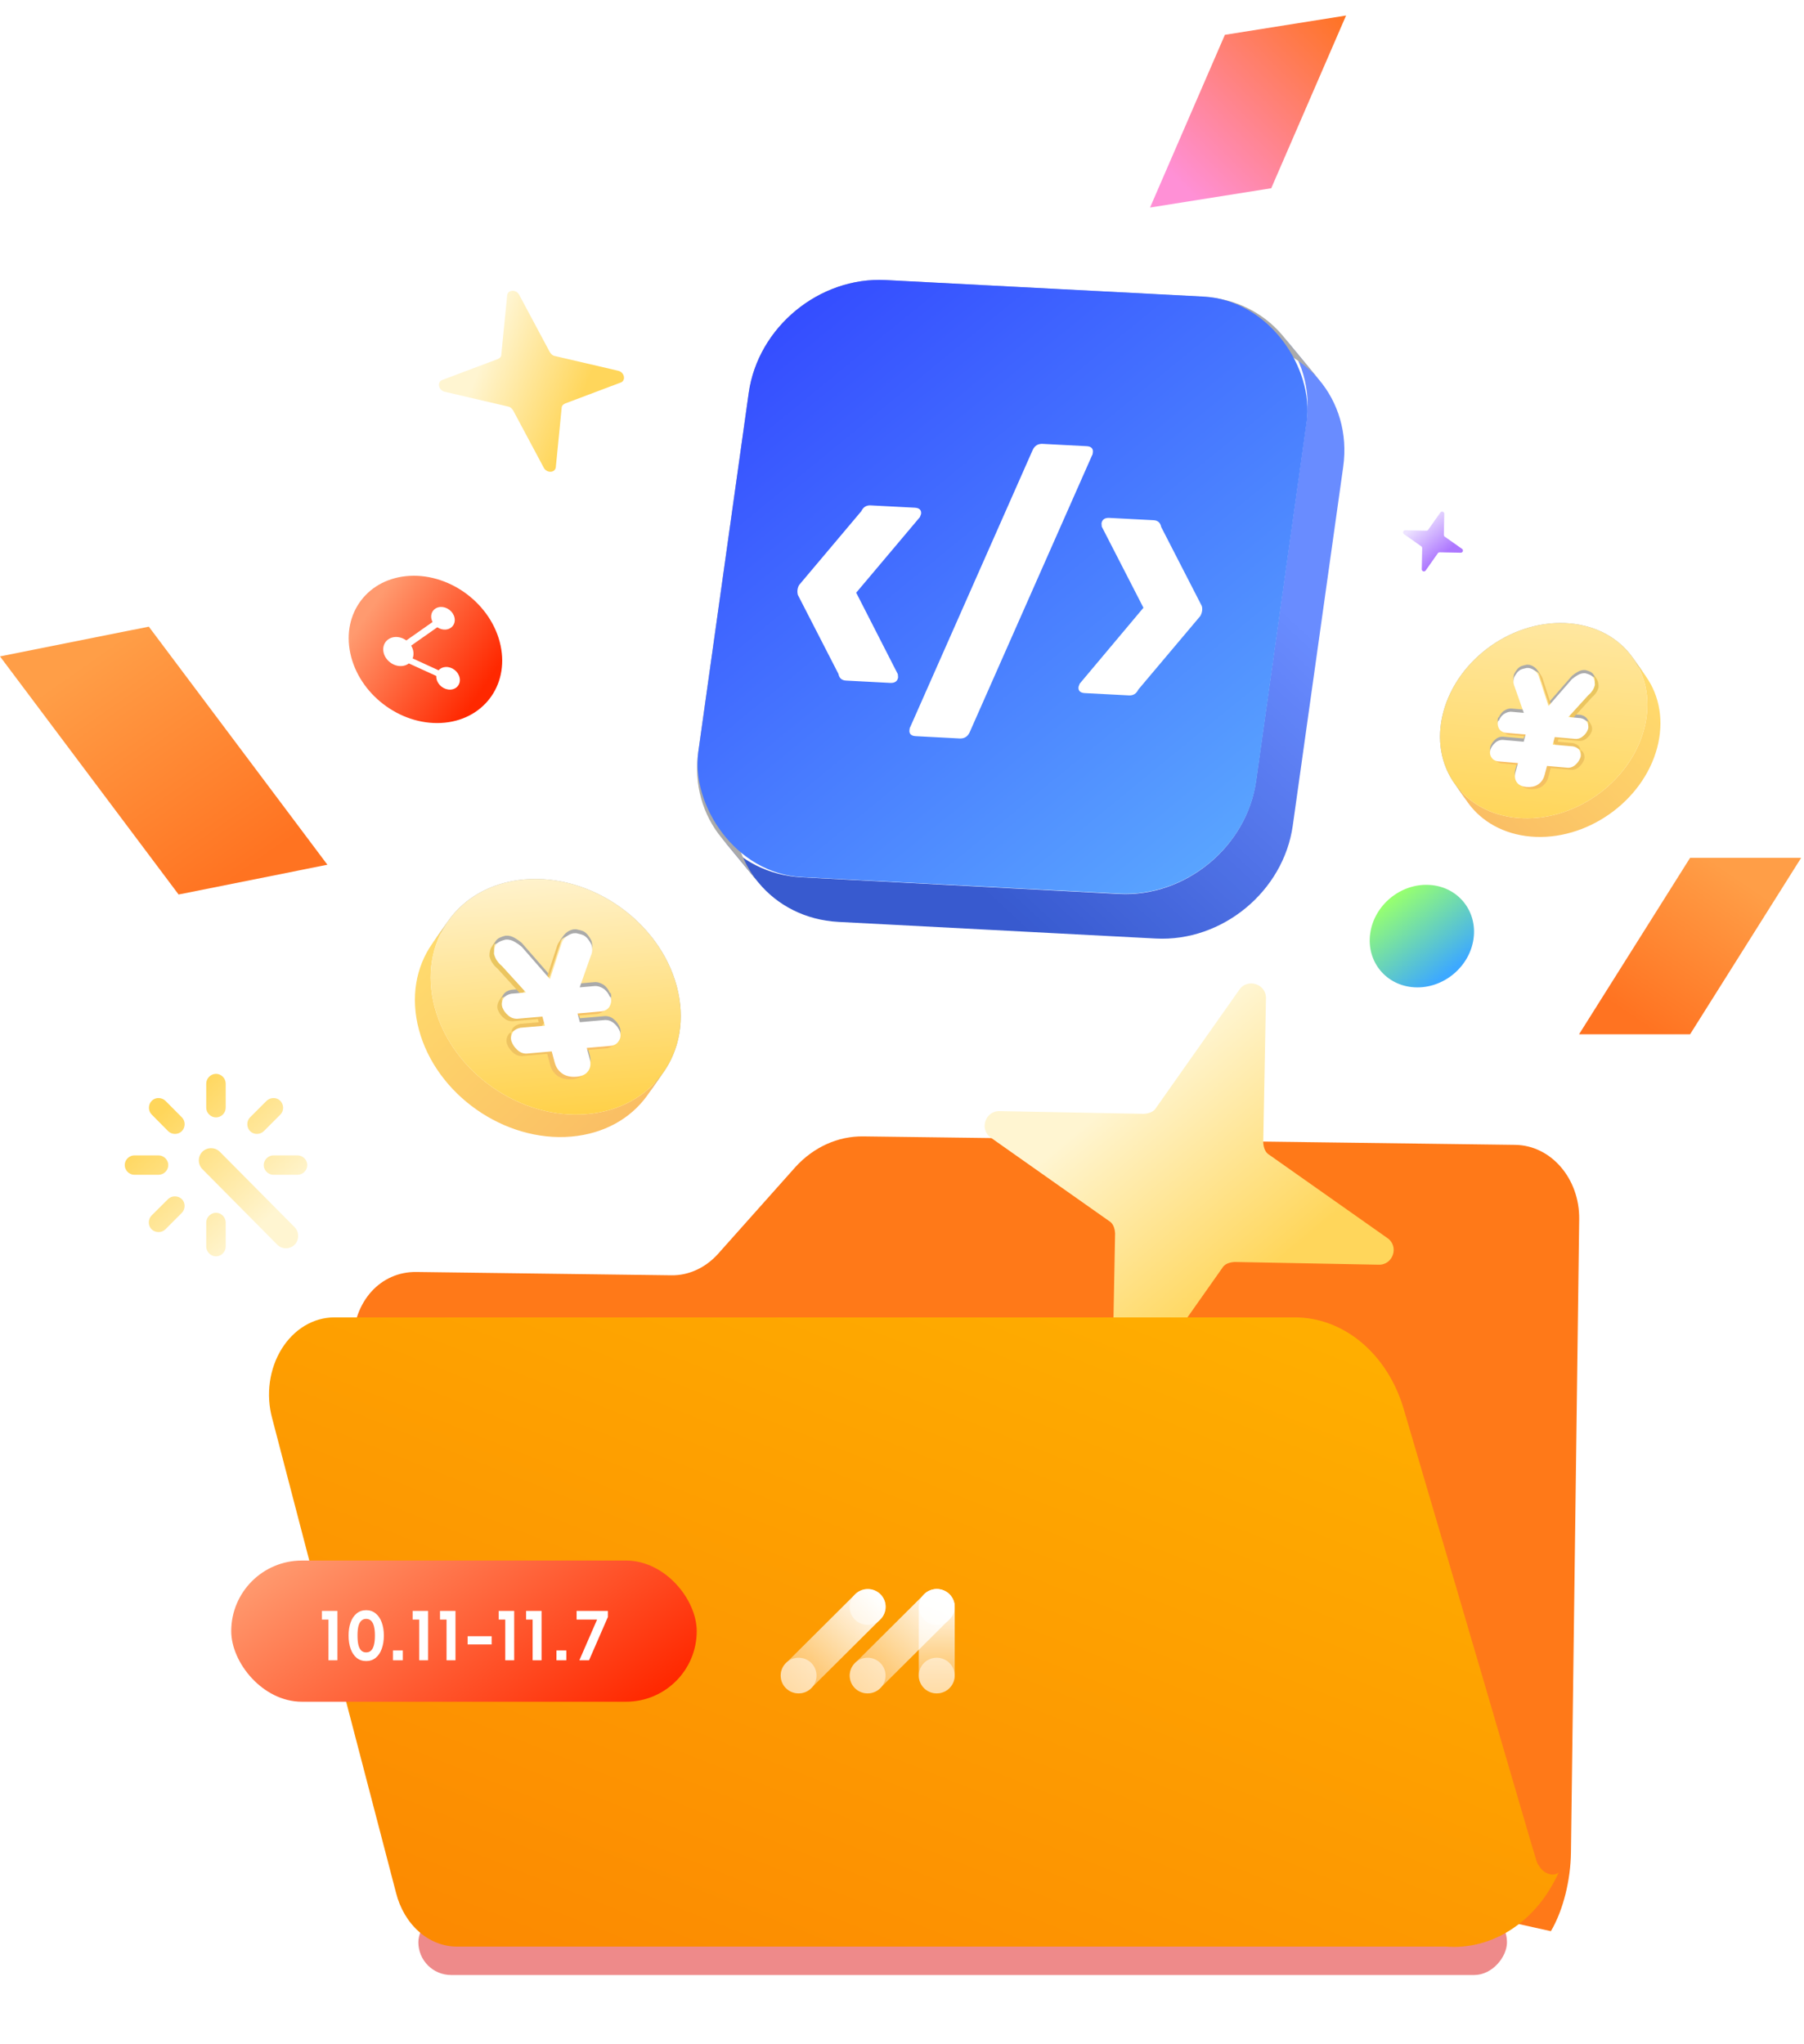
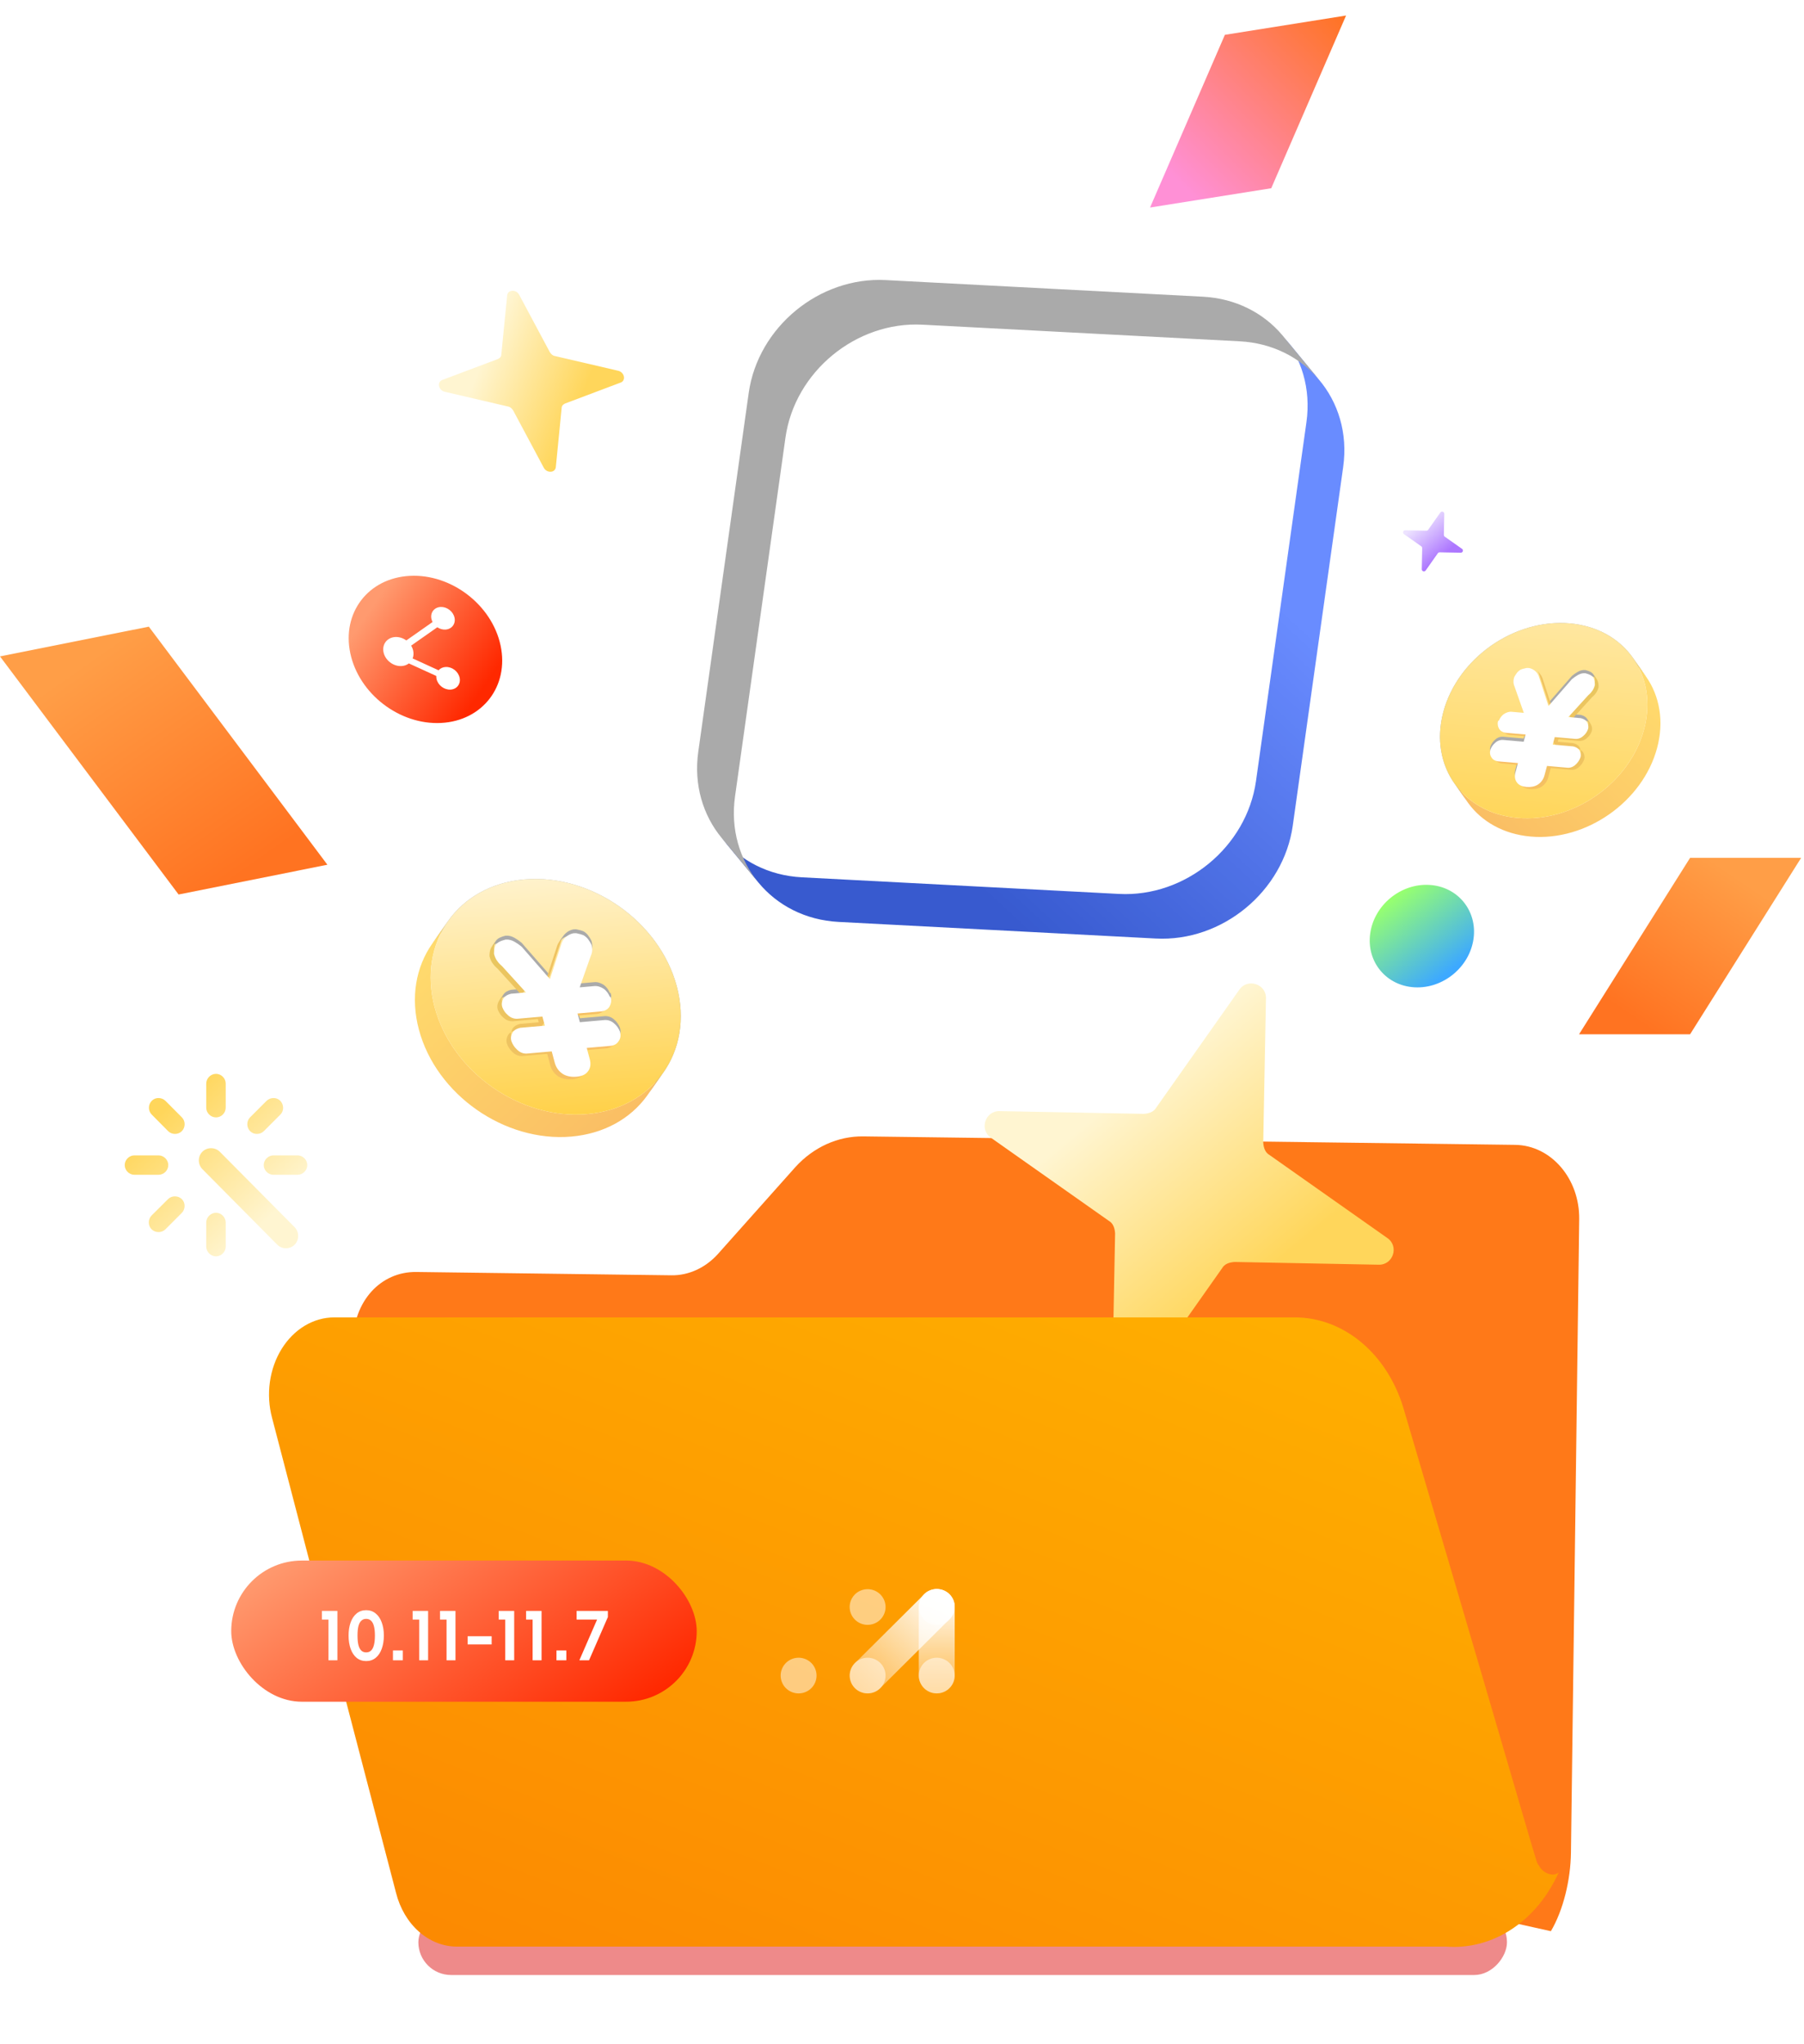
<svg xmlns="http://www.w3.org/2000/svg" width="420" height="476" viewBox="0 0 420 476" fill="none">
  <g opacity="0.9" filter="url(#filter0_b_3353_16984)">
    <path fill-rule="evenodd" clip-rule="evenodd" d="M298.453 77.941C302.99 83.262 305.257 90.497 304.158 98.316L292.418 181.857C290.263 197.189 275.982 208.961 260.521 208.151L186.662 204.28C178.932 203.875 172.369 200.401 168.009 195.112L176.57 205.496C180.93 210.786 187.492 214.26 195.223 214.665L269.081 218.535C284.543 219.346 298.823 207.574 300.978 192.242L312.719 108.701C313.818 100.882 311.551 93.647 307.014 88.326L298.453 77.941Z" fill="url(#paint0_linear_3353_16984)" />
  </g>
  <path fill-rule="evenodd" clip-rule="evenodd" d="M168.009 195.111C163.649 189.822 161.491 182.718 162.568 175.052L174.309 91.511C176.464 76.179 190.744 64.407 206.206 65.217L280.064 69.088C287.64 69.485 294.094 72.829 298.453 77.941L307.014 88.326C302.655 83.214 296.201 79.87 288.625 79.473L214.766 75.602C199.305 74.792 185.024 86.564 182.869 101.896L171.129 185.436C170.051 193.102 172.209 200.207 176.569 205.496L168.009 195.111Z" fill="#AAAAAA" />
-   <rect width="130.027" height="140.429" rx="28.034" transform="matrix(0.999 0.052 -0.139 0.99 178.21 63.75)" fill="url(#paint1_linear_3353_16984)" />
-   <path d="M202.69 117.678L212.995 118.218C214.058 118.274 214.562 118.791 214.437 119.683L214.171 120.404L199.338 138.009L209.03 156.982L209.091 157.72C208.966 158.613 208.325 159.069 207.262 159.013L196.956 158.473C195.975 158.422 195.389 157.901 195.198 156.911L185.754 138.523C185.647 138.109 185.622 137.699 185.679 137.294C185.736 136.888 185.875 136.487 186.084 136.171L200.522 119.035C200.985 118.079 201.708 117.627 202.69 117.678ZM242.767 103.357L252.99 103.892C254.054 103.948 254.558 104.465 254.432 105.357C254.375 105.762 254.353 105.925 254.259 106.002L225.748 170.522C225.272 171.559 224.468 172.007 223.404 171.951L213.181 171.415C212.118 171.36 211.614 170.843 211.739 169.951C211.796 169.545 211.819 169.383 211.912 169.306L240.424 104.786C240.899 103.749 241.704 103.301 242.767 103.357ZM258.276 120.591L268.582 121.131C269.563 121.183 270.149 121.704 270.339 122.694L279.784 141.082C279.902 141.415 279.927 141.824 279.87 142.23C279.813 142.636 279.674 143.037 279.454 143.434L265.016 160.57C264.552 161.526 263.83 161.978 262.848 161.927L252.543 161.386C251.48 161.331 250.976 160.814 251.101 159.922L251.367 159.201L266.211 141.514L256.508 122.623L256.447 121.884C256.572 120.992 257.213 120.536 258.276 120.591Z" fill="white" />
  <circle cx="17.51" cy="17.51" r="17.51" transform="matrix(0.999 -0.052 0.208 0.978 77.916 135)" fill="url(#paint2_linear_3353_16984)" />
  <path fill-rule="evenodd" clip-rule="evenodd" d="M101.809 146.057L95.718 150.336C95.947 150.709 96.111 151.112 96.199 151.527C96.332 152.152 96.285 152.769 96.07 153.311L102.106 156.076C102.506 155.617 103.094 155.342 103.759 155.308C104.472 155.27 105.215 155.512 105.824 155.979C106.433 156.447 106.859 157.101 107.007 157.8C107.155 158.498 107.015 159.183 106.615 159.703C106.216 160.223 105.591 160.536 104.879 160.574C104.166 160.611 103.423 160.369 102.814 159.902C102.205 159.435 101.779 158.78 101.631 158.081C101.582 157.851 101.564 157.623 101.577 157.401L95.191 154.476C94.717 154.84 94.12 155.056 93.466 155.09C92.55 155.138 91.596 154.828 90.814 154.227C90.031 153.627 89.485 152.786 89.294 151.889C89.103 150.992 89.284 150.113 89.797 149.445C90.31 148.777 91.112 148.374 92.028 148.326C92.911 148.28 93.83 148.567 94.596 149.126L100.706 144.835C100.585 144.602 100.496 144.357 100.443 144.106C100.295 143.408 100.435 142.723 100.835 142.203C101.234 141.683 101.859 141.37 102.571 141.332C103.284 141.295 104.027 141.536 104.636 142.004C105.245 142.471 105.671 143.126 105.819 143.824C105.968 144.523 105.827 145.207 105.428 145.727C105.028 146.248 104.404 146.561 103.691 146.598C103.048 146.632 102.38 146.439 101.809 146.057Z" fill="white" />
  <path fill-rule="evenodd" clip-rule="evenodd" d="M329.358 229.896C336 230.244 342.134 225.187 343.06 218.601C343.985 212.016 339.352 206.395 332.71 206.047C326.069 205.699 319.935 210.755 319.009 217.341C318.084 223.927 322.717 229.548 329.358 229.896Z" fill="url(#paint3_linear_3353_16984)" />
  <path fill-rule="evenodd" clip-rule="evenodd" d="M0 152.846L41.577 208.282L76.224 201.352L34.647 145.917L0 152.846Z" fill="url(#paint4_linear_3353_16984)" />
  <path fill-rule="evenodd" clip-rule="evenodd" d="M419.333 199.75L393.479 240.833H367.625L393.479 199.75H419.333Z" fill="url(#paint5_linear_3353_16984)" />
  <path fill-rule="evenodd" clip-rule="evenodd" d="M313.387 3.615L295.966 43.83L267.75 48.323L285.172 8.108L313.387 3.615Z" fill="url(#paint6_linear_3353_16984)" />
  <g opacity="0.596" filter="url(#filter1_f_3353_16984)">
    <rect width="253.446" height="15.245" rx="7.622" transform="matrix(1 0 0 -1 97.401 459.88)" fill="#E23B3B" />
  </g>
  <g filter="url(#filter2_i_3353_16984)">
    <path d="M156.351 284.687L96.952 283.915C88.597 283.806 82.314 290.732 82.191 300.186L84.43 346.645L175.514 396.061L361.073 437.413C363.962 432.51 365.661 425.474 365.744 419.113L367.662 271.634C367.785 262.179 361.109 254.424 352.754 254.315L200.986 252.342C195.105 252.266 189.43 254.827 185.198 259.466L167.091 279.786C164.213 282.938 160.35 284.739 156.351 284.687Z" fill="#FF7918" />
  </g>
  <g filter="url(#filter3_d_3353_16984)">
    <path d="M321.562 289.68L294.178 270.381C293.139 269.795 292.764 268.688 292.683 267.431L293.318 233.935C293.448 230.534 289.004 229.079 287.097 231.898L267.798 259.283C267.212 260.321 266.105 260.697 264.848 260.777L231.352 260.142C227.951 260.012 226.495 264.456 229.315 266.363L256.7 285.663C257.738 286.249 258.114 287.356 258.194 288.612L257.559 322.108C257.429 325.51 261.873 326.965 263.78 324.145L283.08 296.761C283.666 295.722 284.773 295.347 286.029 295.266L319.525 295.902C322.927 296.031 324.382 291.587 321.562 289.68Z" fill="url(#paint7_linear_3353_16984)" />
  </g>
  <path d="M143.894 86.325L129.211 82.904C128.687 82.832 128.301 82.453 127.994 81.97L120.889 68.673C120.193 67.312 118.178 67.418 118.069 68.821L116.711 82.561C116.715 83.06 116.375 83.377 115.913 83.601L102.992 88.469C101.666 88.937 102.085 90.911 103.58 91.232L118.262 94.653C118.787 94.725 119.173 95.104 119.48 95.587L126.584 108.884C127.281 110.244 129.296 110.139 129.405 108.736L130.763 94.995C130.759 94.497 131.099 94.18 131.561 93.956L144.482 89.088C145.808 88.619 145.389 86.646 143.894 86.325Z" fill="url(#paint8_linear_3353_16984)" />
  <path d="M340.374 127.791L336.368 124.968C336.216 124.883 336.162 124.721 336.15 124.537L336.243 119.637C336.262 119.14 335.612 118.927 335.333 119.339L332.51 123.345C332.424 123.497 332.262 123.552 332.078 123.564L327.179 123.471C326.681 123.452 326.468 124.102 326.881 124.381L330.886 127.204C331.038 127.289 331.093 127.451 331.105 127.635L331.012 132.535C330.993 133.032 331.643 133.245 331.922 132.833L334.745 128.827C334.831 128.675 334.993 128.62 335.176 128.608L340.076 128.701C340.574 128.72 340.786 128.07 340.374 127.791Z" fill="url(#paint9_linear_3353_16984)" />
  <g filter="url(#filter4_i_3353_16984)">
    <path d="M77.815 306.316H301.484C307.008 306.318 312.397 308.338 316.913 312.1C321.428 315.862 324.851 321.183 326.713 327.334C360.159 440.782 357.398 432.63 358.243 433.905C358.601 434.558 359.089 435.097 359.665 435.473C360.241 435.848 360.886 436.05 361.544 436.06C362.014 436.052 362.473 435.892 362.87 435.595C360.38 441.136 356.592 445.71 351.959 448.767C347.326 451.824 342.046 453.235 336.752 452.829H106.329C103.15 452.812 100.06 451.584 97.516 449.33C94.973 447.075 93.11 443.912 92.203 440.308L63.339 329.704C62.619 327.012 62.445 324.157 62.832 321.372C63.219 318.586 64.155 315.947 65.565 313.669C66.975 311.392 68.818 309.539 70.947 308.261C73.075 306.984 75.428 306.318 77.815 306.316Z" fill="url(#paint10_linear_3353_16984)" />
  </g>
-   <path d="M204.981 371.209C204.981 371.209 204.982 371.209 204.982 371.21C206.602 372.821 206.602 375.433 204.981 377.043L188.849 393.089C187.229 394.7 184.602 394.7 182.984 393.089C181.363 391.477 181.363 388.865 182.984 387.255L199.114 371.209C200.735 369.598 203.36 369.598 204.979 371.209C204.98 371.209 204.98 371.209 204.981 371.209V371.209Z" fill="url(#paint11_linear_3353_16984)" />
  <path d="M218.089 370C220.397 370 222.268 371.859 222.268 374.152V390.145C222.268 392.438 220.397 394.297 218.089 394.297C215.781 394.297 213.911 392.438 213.911 390.145V374.152C213.911 371.859 215.781 370 218.089 370Z" fill="url(#paint12_linear_3353_16984)" />
  <g filter="url(#filter5_b_3353_16984)">
    <path d="M221.052 371.209C222.673 372.821 222.673 375.433 221.052 377.043L204.92 393.089C203.3 394.7 200.673 394.7 199.055 393.089C197.434 391.477 197.434 388.865 199.055 387.255L215.187 371.209C216.807 369.598 219.433 369.598 221.052 371.209Z" fill="url(#paint13_linear_3353_16984)" />
  </g>
  <g style="mix-blend-mode:multiply" opacity="0.5">
    <path d="M220.178 370.612C222.177 371.759 222.86 374.302 221.707 376.289C220.554 378.277 217.998 378.957 216.001 377.81C214.001 376.663 213.318 374.121 214.471 372.134C215.624 370.146 218.18 369.465 220.178 370.612Z" fill="white" />
  </g>
  <g style="mix-blend-mode:multiply" opacity="0.5">
    <path d="M204.083 370.592C206.083 371.739 206.766 374.281 205.613 376.268C204.46 378.256 201.904 378.936 199.906 377.79C197.907 376.643 197.224 374.1 198.377 372.113C199.53 370.125 202.086 369.445 204.083 370.592Z" fill="white" />
  </g>
  <g style="mix-blend-mode:multiply" opacity="0.5">
    <path d="M204.083 386.556C206.083 387.703 206.766 390.245 205.613 392.232C204.46 394.22 201.904 394.9 199.906 393.753C197.907 392.607 197.224 390.064 198.377 388.077C199.53 386.089 202.086 385.409 204.083 386.556Z" fill="white" />
  </g>
  <g style="mix-blend-mode:multiply" opacity="0.5">
    <path d="M220.175 386.556C222.174 387.703 222.858 390.245 221.705 392.232C220.552 394.22 217.996 394.9 215.998 393.753C213.999 392.607 213.315 390.064 214.468 388.077C215.621 386.089 218.178 385.409 220.175 386.556Z" fill="white" />
  </g>
  <g style="mix-blend-mode:multiply" opacity="0.5">
    <path d="M188.017 386.556C190.016 387.703 190.7 390.245 189.547 392.232C188.394 394.22 185.838 394.9 183.84 393.753C181.841 392.607 181.157 390.064 182.31 388.077C183.463 386.089 186.019 385.409 188.017 386.556Z" fill="white" />
  </g>
  <rect x="53.834" y="363.375" width="108.375" height="32.868" rx="16.434" fill="url(#paint14_linear_3353_16984)" />
  <path d="M78.554 386.575C78.554 386.585 78.549 386.596 78.539 386.606C78.539 386.606 78.533 386.606 78.523 386.606H76.505C76.494 386.606 76.484 386.606 76.474 386.606C76.474 386.596 76.474 386.585 76.474 386.575V377.119H74.983C74.973 377.119 74.962 377.119 74.952 377.119C74.952 377.109 74.952 377.099 74.952 377.088V375.132C74.952 375.122 74.952 375.116 74.952 375.116C74.962 375.106 74.973 375.101 74.983 375.101H78.523C78.533 375.101 78.539 375.106 78.539 375.116C78.549 375.116 78.554 375.122 78.554 375.132V386.575ZM85.252 384.758C85.697 384.758 86.07 384.624 86.37 384.355C86.67 384.075 86.898 383.646 87.053 383.066C87.208 382.486 87.286 381.741 87.286 380.83C87.286 379.93 87.208 379.195 87.053 378.625C86.898 378.056 86.67 377.637 86.37 377.368C86.07 377.088 85.697 376.949 85.252 376.949C84.807 376.949 84.434 377.088 84.134 377.368C83.834 377.637 83.606 378.056 83.451 378.625C83.306 379.195 83.234 379.93 83.234 380.83C83.234 381.741 83.306 382.486 83.451 383.066C83.606 383.646 83.834 384.075 84.134 384.355C84.434 384.624 84.807 384.758 85.252 384.758ZM85.252 386.777C84.393 386.777 83.653 386.528 83.032 386.031C82.421 385.524 81.955 384.826 81.634 383.935C81.314 383.035 81.153 382 81.153 380.83C81.153 379.681 81.314 378.662 81.634 377.771C81.955 376.881 82.421 376.188 83.032 375.691C83.653 375.184 84.393 374.93 85.252 374.93C86.111 374.93 86.846 375.184 87.457 375.691C88.078 376.188 88.549 376.881 88.87 377.771C89.201 378.662 89.367 379.681 89.367 380.83C89.367 382 89.201 383.035 88.87 383.935C88.549 384.826 88.078 385.524 87.457 386.031C86.846 386.528 86.111 386.777 85.252 386.777ZM91.488 384.339C91.488 384.329 91.488 384.324 91.488 384.324C91.498 384.313 91.508 384.308 91.519 384.308H93.754C93.765 384.308 93.77 384.313 93.77 384.324C93.78 384.324 93.785 384.329 93.785 384.339V386.575C93.785 386.585 93.78 386.596 93.77 386.606C93.77 386.606 93.765 386.606 93.754 386.606H91.519C91.508 386.606 91.498 386.606 91.488 386.606C91.488 386.596 91.488 386.585 91.488 386.575V384.339ZM99.671 386.575C99.671 386.585 99.666 386.596 99.656 386.606C99.656 386.606 99.65 386.606 99.64 386.606H97.622C97.611 386.606 97.601 386.606 97.591 386.606C97.591 386.596 97.591 386.585 97.591 386.575V377.119H96.1C96.09 377.119 96.079 377.119 96.069 377.119C96.069 377.109 96.069 377.099 96.069 377.088V375.132C96.069 375.122 96.069 375.116 96.069 375.116C96.079 375.106 96.09 375.101 96.1 375.101H99.64C99.65 375.101 99.656 375.106 99.656 375.116C99.666 375.116 99.671 375.122 99.671 375.132V386.575ZM106.043 386.575C106.043 386.585 106.038 386.596 106.028 386.606C106.028 386.606 106.022 386.606 106.012 386.606H103.994C103.983 386.606 103.973 386.606 103.963 386.606C103.963 386.596 103.963 386.585 103.963 386.575V377.119H102.472C102.462 377.119 102.451 377.119 102.441 377.119C102.441 377.109 102.441 377.099 102.441 377.088V375.132C102.441 375.122 102.441 375.116 102.441 375.116C102.451 375.106 102.462 375.101 102.472 375.101H106.012C106.022 375.101 106.028 375.106 106.028 375.116C106.038 375.116 106.043 375.122 106.043 375.132V386.575ZM114.433 380.985C114.444 380.985 114.449 380.991 114.449 381.001C114.459 381.001 114.464 381.006 114.464 381.016V382.88C114.464 382.89 114.459 382.9 114.449 382.911C114.449 382.911 114.444 382.911 114.433 382.911H108.906C108.896 382.911 108.885 382.911 108.875 382.911C108.875 382.9 108.875 382.89 108.875 382.88V381.016C108.875 381.006 108.875 381.001 108.875 381.001C108.885 380.991 108.896 380.985 108.906 380.985H114.433ZM119.712 386.575C119.712 386.585 119.707 386.596 119.696 386.606C119.696 386.606 119.691 386.606 119.681 386.606H117.662C117.652 386.606 117.642 386.606 117.631 386.606C117.631 386.596 117.631 386.585 117.631 386.575V377.119H116.141C116.13 377.119 116.12 377.119 116.11 377.119C116.11 377.109 116.11 377.099 116.11 377.088V375.132C116.11 375.122 116.11 375.116 116.11 375.116C116.12 375.106 116.13 375.101 116.141 375.101H119.681C119.691 375.101 119.696 375.106 119.696 375.116C119.707 375.116 119.712 375.122 119.712 375.132V386.575ZM126.084 386.575C126.084 386.585 126.078 386.596 126.068 386.606C126.068 386.606 126.063 386.606 126.053 386.606H124.034C124.024 386.606 124.013 386.606 124.003 386.606C124.003 386.596 124.003 386.585 124.003 386.575V377.119H122.513C122.502 377.119 122.492 377.119 122.482 377.119C122.482 377.109 122.482 377.099 122.482 377.088V375.132C122.482 375.122 122.482 375.116 122.482 375.116C122.492 375.106 122.502 375.101 122.513 375.101H126.053C126.063 375.101 126.068 375.106 126.068 375.116C126.078 375.116 126.084 375.122 126.084 375.132V386.575ZM129.552 384.339C129.552 384.329 129.552 384.324 129.552 384.324C129.562 384.313 129.573 384.308 129.583 384.308H131.819C131.829 384.308 131.834 384.313 131.834 384.324C131.845 384.324 131.85 384.329 131.85 384.339V386.575C131.85 386.585 131.845 386.596 131.834 386.606C131.834 386.606 131.829 386.606 131.819 386.606H129.583C129.573 386.606 129.562 386.606 129.552 386.606C129.552 386.596 129.552 386.585 129.552 386.575V384.339ZM137.146 386.575C137.146 386.596 137.13 386.606 137.099 386.606H134.925C134.915 386.606 134.905 386.606 134.894 386.606C134.894 386.596 134.894 386.585 134.894 386.575L139.009 377.119H134.273C134.263 377.119 134.253 377.119 134.242 377.119C134.242 377.109 134.242 377.099 134.242 377.088V375.132C134.242 375.122 134.242 375.116 134.242 375.116C134.253 375.106 134.263 375.101 134.273 375.101H141.493C141.503 375.101 141.509 375.106 141.509 375.116C141.519 375.116 141.524 375.122 141.524 375.132V376.529C141.524 376.54 141.519 376.545 141.509 376.545C141.509 376.545 141.509 376.55 141.509 376.56L137.146 386.575Z" fill="white" />
  <path fill-rule="evenodd" clip-rule="evenodd" d="M35.341 256.31C34.46 257.174 34.46 258.663 35.304 259.508L39.125 263.369C39.988 264.251 41.476 264.251 42.32 263.405C43.202 262.523 43.202 261.052 42.357 260.189L38.537 256.347C37.674 255.483 36.186 255.446 35.341 256.31ZM64.544 289.821C65.646 290.942 67.519 290.924 68.603 289.821C69.687 288.699 69.687 286.88 68.603 285.758L51.173 268.185C50.071 267.082 48.198 267.082 47.114 268.185C46.012 269.306 46.031 271.126 47.114 272.229L64.544 289.821ZM35.268 286.218C34.423 285.372 34.441 283.883 35.304 283.019L39.143 279.196C40.006 278.35 41.494 278.369 42.357 279.233C43.202 280.097 43.184 281.567 42.32 282.431L38.482 286.273C37.619 287.119 36.131 287.1 35.268 286.218ZM58.207 260.189C57.362 261.052 57.362 262.523 58.244 263.405C59.089 264.251 60.577 264.251 61.44 263.369L65.278 259.527C66.142 258.681 66.123 257.192 65.242 256.31C64.397 255.446 62.909 255.483 62.046 256.347L58.207 260.189ZM50.291 250.042C51.522 250.042 52.55 251.089 52.55 252.321V257.928C52.55 259.159 51.522 260.189 50.291 260.189C49.061 260.189 48.014 259.159 48.014 257.928V252.321C48.014 251.089 49.061 250.042 50.291 250.042ZM29.041 271.291C29.041 270.06 30.07 269.03 31.301 269.03H36.902C38.133 269.03 39.18 270.06 39.18 271.291C39.18 272.523 38.133 273.552 36.902 273.552H31.301C30.07 273.552 29.041 272.523 29.041 271.291ZM71.541 271.291C71.541 272.523 70.495 273.552 69.264 273.552H63.681C62.45 273.552 61.403 272.523 61.403 271.291C61.403 270.06 62.45 269.03 63.681 269.03H69.264C70.495 269.03 71.541 270.06 71.541 271.291ZM50.291 282.394C51.522 282.394 52.55 283.442 52.55 284.674V290.262C52.55 291.494 51.522 292.542 50.291 292.542C49.061 292.542 48.014 291.494 48.014 290.262V284.674C48.014 283.442 49.061 282.394 50.291 282.394Z" fill="url(#paint15_linear_3353_16984)" />
  <path fill-rule="evenodd" clip-rule="evenodd" d="M154.25 249.994C158.199 244.567 159.618 237.328 157.556 229.633C153.513 214.544 137.62 203.416 122.059 204.777C114.278 205.458 108.053 209.132 104.279 214.522L100.616 219.754C104.39 214.364 110.615 210.69 118.395 210.009C133.957 208.648 149.85 219.776 153.893 234.864C155.954 242.56 154.536 249.799 150.587 255.226L154.25 249.994Z" fill="#AAAAAA" />
  <path fill-rule="evenodd" clip-rule="evenodd" d="M104.279 214.522C100.505 219.912 99.181 227.018 101.203 234.562C105.246 249.651 121.139 260.779 136.7 259.418C144.325 258.751 150.456 255.209 154.25 249.994L150.587 255.226C146.793 260.44 140.662 263.982 133.037 264.65C117.475 266.011 101.583 254.883 97.54 239.794C95.518 232.25 96.842 225.144 100.616 219.754L104.279 214.522Z" fill="url(#paint16_linear_3353_16984)" />
  <path d="M136.7 259.418C152.262 258.057 161.599 244.721 157.556 229.632C153.513 214.544 137.621 203.416 122.059 204.777C106.498 206.139 97.16 219.474 101.203 234.563C105.246 249.651 121.139 260.779 136.7 259.418Z" fill="url(#paint17_linear_3353_16984)" />
  <path fill-rule="evenodd" clip-rule="evenodd" d="M141.923 233.435C141.892 233.488 141.86 233.539 141.826 233.588L140.78 235.082C140.814 235.034 140.846 234.983 140.876 234.929L141.923 233.435Z" fill="#AAAAAA" />
  <path fill-rule="evenodd" clip-rule="evenodd" d="M134.456 235.081L134.999 237.108L140.726 236.607C141.544 236.535 142.365 236.824 142.985 237.401C143.581 237.89 144.043 238.571 144.323 239.268L144.37 239.445C144.559 240.15 144.475 240.879 144.071 241.455L143.025 242.95C143.428 242.373 143.512 241.644 143.323 240.939L143.276 240.763C142.996 240.066 142.535 239.385 141.938 238.896C141.319 238.319 140.497 238.03 139.679 238.101L133.953 238.602L133.41 236.575L134.456 235.081Z" fill="#AAAAAA" />
  <path fill-rule="evenodd" clip-rule="evenodd" d="M144.072 241.455C144.034 241.521 143.994 241.584 143.952 241.644L142.905 243.139C142.947 243.079 142.987 243.016 143.025 242.949L144.072 241.455Z" fill="#AAAAAA" />
-   <path fill-rule="evenodd" clip-rule="evenodd" d="M136.606 243.1L137.314 245.744C137.578 246.728 137.506 247.662 136.989 248.413L135.942 249.908C136.46 249.157 136.531 248.222 136.268 247.239L135.559 244.595L136.606 243.1Z" fill="#AAAAAA" />
  <path fill-rule="evenodd" clip-rule="evenodd" d="M136.989 248.413C136.95 248.47 136.909 248.525 136.865 248.579L135.818 250.074C135.862 250.02 135.903 249.964 135.942 249.908L136.989 248.413Z" fill="#AAAAAA" />
  <path fill-rule="evenodd" clip-rule="evenodd" d="M117.228 231.537C117.632 230.96 118.288 230.632 118.992 230.48L122.446 230.178L121.399 231.673L117.945 231.975C117.242 232.127 116.585 232.455 116.182 233.031L117.228 231.537Z" fill="#AAAAAA" />
  <path fill-rule="evenodd" clip-rule="evenodd" d="M115.473 219.043C115.881 218.454 116.681 218.134 117.662 217.879L117.753 217.871C118.48 217.808 119.187 218.016 119.85 218.409C120.399 218.722 120.972 219.123 121.453 219.532L128.032 227.074L126.986 228.569L120.407 221.026C119.925 220.618 119.353 220.217 118.804 219.904C118.14 219.511 117.433 219.302 116.706 219.366L116.615 219.374C115.634 219.629 114.835 219.948 114.427 220.538L115.473 219.043Z" fill="#AAAAAA" />
  <path fill-rule="evenodd" clip-rule="evenodd" d="M122.446 230.178L116.904 224.079C116.537 223.75 116.17 223.421 115.87 222.997C115.456 222.492 115.2 221.883 115.034 221.266L115.011 221.178C115.004 220.457 115.087 219.728 115.4 219.159C115.423 219.119 115.447 219.081 115.473 219.043L114.427 220.538C114.401 220.575 114.376 220.614 114.354 220.654C114.041 221.223 113.957 221.952 113.964 222.672L113.988 222.761C114.153 223.378 114.409 223.986 114.824 224.491C115.123 224.916 115.491 225.245 115.858 225.573L115.858 225.573L121.399 231.673L122.446 230.178ZM117.228 231.536C116.915 232.105 116.717 232.754 116.906 233.459L115.859 234.954C115.671 234.248 115.869 233.6 116.182 233.031L117.228 231.536ZM126.844 237.911L126.277 235.796L120.551 236.297C119.733 236.368 118.911 236.079 118.291 235.502C117.695 235.013 117.257 234.42 116.954 233.635L116.906 233.459L115.86 234.954L115.907 235.13C116.21 235.915 116.648 236.508 117.245 236.997C117.864 237.574 118.686 237.863 119.504 237.792L125.23 237.291L125.43 238.035L121.117 238.412C120.414 238.564 119.757 238.892 119.354 239.468C119.208 239.732 119.088 240.013 119.019 240.309C118.741 240.478 118.496 240.693 118.307 240.963C117.994 241.532 117.796 242.18 117.985 242.885L117.985 242.885L118.032 243.062C118.312 243.759 118.659 244.36 119.279 244.937C119.922 245.602 120.767 245.979 121.676 245.9L127.402 245.399L128.111 248.043C128.394 249.1 129.017 250.038 130.024 250.671C130.917 251.224 132.078 251.393 133.169 251.298C134.26 251.203 135.28 250.843 135.818 250.074L136.865 248.579C136.326 249.348 135.306 249.708 134.216 249.803C133.125 249.899 131.964 249.73 131.071 249.176C130.064 248.543 129.441 247.605 129.157 246.548L128.449 243.904L122.723 244.405C121.814 244.484 120.969 244.107 120.325 243.442C119.706 242.865 119.358 242.264 119.079 241.567L119.031 241.391C118.93 241.013 118.94 240.651 119.019 240.309C119.336 240.118 119.696 239.988 120.07 239.907L125.797 239.406L125.797 239.406L125.797 239.406L126.844 237.911ZM141.812 233.609C141.422 234.158 140.822 234.442 140.183 234.579L134.457 235.08L133.41 236.575L139.137 236.074C139.784 235.935 140.391 235.646 140.78 235.083L141.812 233.609ZM142.332 242.599C143.045 242.456 143.574 242.183 143.95 241.648L142.906 243.139C142.53 243.677 142 243.95 141.285 244.094L135.559 244.595L136.606 243.1L142.332 242.599ZM130.792 218.625L128.033 227.074L126.986 228.569L129.745 220.119C129.854 219.845 129.974 219.612 130.121 219.4L131.168 217.905C131.021 218.117 130.901 218.35 130.792 218.625Z" fill="url(#paint18_linear_3353_16984)" />
  <path fill-rule="evenodd" clip-rule="evenodd" d="M131.167 217.904C131.321 217.683 131.503 217.483 131.733 217.279C132.184 216.879 132.749 216.559 133.453 216.407C133.817 216.375 134.18 216.343 134.591 216.488C134.978 216.544 135.389 216.689 135.8 216.833C136.234 217.066 136.601 217.394 136.877 217.731C137.177 218.156 137.477 218.58 137.71 219.101C137.97 220.071 137.909 220.888 137.553 221.64L134.965 228.992L138.419 228.69C139.146 228.627 139.967 228.915 140.654 229.397C141.251 229.886 141.689 230.479 141.968 231.176L142.174 231.248L142.221 231.424C142.41 232.129 142.235 232.866 141.922 233.435L140.876 234.929C141.189 234.361 141.363 233.624 141.174 232.919L141.127 232.743L140.922 232.67C140.642 231.973 140.204 231.38 139.608 230.891C138.921 230.41 138.099 230.121 137.372 230.185L133.918 230.487L136.506 223.135C136.863 222.382 136.923 221.565 136.663 220.596C136.431 220.075 136.131 219.65 135.831 219.226C135.555 218.889 135.187 218.56 134.753 218.328C134.342 218.183 133.931 218.039 133.544 217.983C133.133 217.838 132.77 217.87 132.406 217.902C131.703 218.053 131.137 218.373 130.686 218.774C130.457 218.978 130.274 219.178 130.121 219.399L131.167 217.904Z" fill="#AAAAAA" />
  <g filter="url(#filter6_d_3353_16984)">
    <path fill-rule="evenodd" clip-rule="evenodd" d="M142.174 231.248L142.221 231.425C142.41 232.13 142.236 232.866 141.923 233.435C141.543 234.1 140.887 234.428 140.183 234.579L134.457 235.08L135 237.107L140.726 236.606C141.544 236.535 142.366 236.824 142.986 237.401C143.582 237.89 144.043 238.571 144.323 239.268L144.37 239.444C144.559 240.149 144.475 240.878 144.072 241.455C143.692 242.12 143.126 242.44 142.332 242.599L136.606 243.1L137.314 245.744C137.598 246.802 137.494 247.803 136.865 248.58C136.326 249.348 135.307 249.708 134.216 249.803C133.125 249.899 131.964 249.73 131.071 249.177C130.064 248.543 129.441 247.606 129.157 246.548L128.449 243.904L122.723 244.405C121.814 244.485 120.969 244.108 120.325 243.442C119.706 242.865 119.358 242.264 119.079 241.567C119.055 241.479 119.031 241.391 119.031 241.391C118.842 240.686 119.041 240.037 119.354 239.468C119.757 238.892 120.413 238.564 121.117 238.412L126.843 237.911L126.276 235.796L120.55 236.297C119.732 236.369 118.911 236.08 118.291 235.503C117.695 235.014 117.257 234.42 116.953 233.635C116.93 233.547 116.906 233.459 116.906 233.459C116.717 232.754 116.915 232.105 117.228 231.537C117.632 230.96 118.288 230.632 118.992 230.48L122.446 230.178L116.904 224.079C116.537 223.75 116.17 223.421 115.87 222.997C115.456 222.492 115.2 221.883 115.034 221.266L115.011 221.178C115.004 220.457 115.087 219.728 115.4 219.159C115.78 218.495 116.618 218.151 117.662 217.879L117.753 217.871C118.48 217.808 119.187 218.016 119.85 218.409C120.399 218.722 120.972 219.123 121.453 219.532L128.032 227.074L130.792 218.624C131.014 218.064 131.283 217.68 131.734 217.279C132.184 216.879 132.75 216.559 133.453 216.407C133.817 216.375 134.18 216.344 134.591 216.488C134.978 216.544 135.389 216.689 135.8 216.833C136.234 217.066 136.602 217.395 136.878 217.731C137.178 218.156 137.478 218.581 137.71 219.102C137.97 220.071 137.91 220.888 137.553 221.641L134.965 228.993L138.419 228.691C139.146 228.627 139.968 228.916 140.655 229.397C141.251 229.886 141.689 230.479 141.969 231.176L142.174 231.248Z" fill="white" />
  </g>
  <path fill-rule="evenodd" clip-rule="evenodd" d="M338.778 182.642C335.504 178.142 334.328 172.14 336.037 165.761C339.389 153.251 352.565 144.025 365.467 145.154C371.917 145.718 377.078 148.765 380.207 153.233L383.244 157.571C380.115 153.102 374.954 150.056 368.504 149.491C355.602 148.363 342.426 157.589 339.075 170.098C337.365 176.478 338.541 182.479 341.815 186.979L338.778 182.642Z" fill="#AAAAAA" />
  <path fill-rule="evenodd" clip-rule="evenodd" d="M380.207 153.233C383.336 157.702 384.434 163.593 382.758 169.848C379.406 182.357 366.23 191.583 353.329 190.454C347.007 189.901 341.924 186.965 338.778 182.641L341.815 186.979C344.961 191.302 350.044 194.239 356.366 194.792C369.267 195.92 382.443 186.694 385.795 174.185C387.471 167.93 386.373 162.039 383.244 157.57L380.207 153.233Z" fill="url(#paint19_linear_3353_16984)" />
  <path d="M353.328 190.455C340.427 189.326 332.686 178.27 336.037 165.761C339.389 153.251 352.565 144.025 365.467 145.154C378.368 146.283 386.109 157.339 382.758 169.848C379.406 182.357 366.23 191.583 353.328 190.455Z" fill="url(#paint20_linear_3353_16984)" />
  <path fill-rule="evenodd" clip-rule="evenodd" d="M348.998 168.914C349.023 168.958 349.05 169 349.078 169.041L349.945 170.28C349.917 170.239 349.891 170.197 349.865 170.153L348.998 168.914Z" fill="#AAAAAA" />
  <path fill-rule="evenodd" clip-rule="evenodd" d="M355.188 170.278L354.738 171.958L349.99 171.543C349.312 171.484 348.631 171.723 348.117 172.202C347.623 172.607 347.24 173.172 347.008 173.75L346.969 173.896C346.812 174.48 346.882 175.085 347.217 175.563L348.084 176.802C347.75 176.324 347.68 175.72 347.837 175.135L347.876 174.989C348.108 174.411 348.491 173.846 348.985 173.441C349.499 172.962 350.18 172.723 350.858 172.782L355.605 173.198L356.056 171.517L355.188 170.278Z" fill="#AAAAAA" />
  <path fill-rule="evenodd" clip-rule="evenodd" d="M347.216 175.562C347.248 175.618 347.281 175.67 347.315 175.719L348.183 176.959C348.148 176.909 348.115 176.857 348.084 176.802L347.216 175.562Z" fill="#AAAAAA" />
  <path fill-rule="evenodd" clip-rule="evenodd" d="M353.406 176.927L352.819 179.119C352.6 179.934 352.66 180.709 353.088 181.332L353.956 182.571C353.527 181.948 353.468 181.173 353.687 180.358L354.274 178.166L353.406 176.927Z" fill="#AAAAAA" />
  <path fill-rule="evenodd" clip-rule="evenodd" d="M353.088 181.332C353.12 181.378 353.155 181.424 353.191 181.469L354.059 182.709C354.023 182.664 353.988 182.618 353.956 182.571L353.088 181.332Z" fill="#AAAAAA" />
  <path fill-rule="evenodd" clip-rule="evenodd" d="M369.471 167.34C369.136 166.862 368.592 166.59 368.009 166.464L365.146 166.213L366.013 167.453L368.877 167.703C369.46 167.829 370.004 168.101 370.339 168.579L369.471 167.34Z" fill="#AAAAAA" />
  <path fill-rule="evenodd" clip-rule="evenodd" d="M370.926 156.981C370.588 156.493 369.925 156.228 369.112 156.016L369.037 156.01C368.434 155.957 367.848 156.13 367.298 156.456C366.842 156.715 366.368 157.048 365.968 157.387L360.514 163.639L361.382 164.879L366.836 158.626C367.236 158.287 367.71 157.954 368.165 157.695C368.715 157.369 369.302 157.196 369.904 157.249L369.98 157.256C370.793 157.467 371.456 157.732 371.794 158.221L370.926 156.981Z" fill="#AAAAAA" />
  <path fill-rule="evenodd" clip-rule="evenodd" d="M365.146 166.213L369.74 161.156C370.044 160.884 370.349 160.611 370.597 160.259C370.941 159.841 371.153 159.336 371.29 158.824L371.31 158.751C371.316 158.154 371.246 157.549 370.987 157.078C370.968 157.045 370.948 157.013 370.926 156.982L371.794 158.221C371.815 158.252 371.836 158.284 371.855 158.317C372.114 158.789 372.183 159.393 372.177 159.991L372.158 160.064C372.021 160.575 371.808 161.08 371.465 161.499C371.216 161.851 370.912 162.123 370.608 162.396L366.013 167.453L365.146 166.213ZM369.471 167.339C369.73 167.811 369.895 168.348 369.738 168.933L370.606 170.172C370.763 169.588 370.598 169.05 370.339 168.578L369.471 167.339ZM361.5 172.624L361.97 170.871L366.717 171.286C367.395 171.345 368.076 171.106 368.59 170.627C369.084 170.222 369.447 169.73 369.699 169.079L369.738 168.933L370.606 170.172L370.567 170.318C370.315 170.969 369.952 171.461 369.458 171.866C368.944 172.345 368.263 172.584 367.585 172.525L362.837 172.11L362.672 172.727L366.247 173.039C366.831 173.165 367.375 173.437 367.709 173.915C367.83 174.134 367.929 174.367 367.986 174.612C368.218 174.752 368.42 174.93 368.577 175.154C368.836 175.626 369.001 176.164 368.844 176.748L367.976 175.509C368.06 175.195 368.052 174.896 367.986 174.612C367.724 174.454 367.425 174.346 367.115 174.279L362.368 173.863L362.367 173.863L362.367 173.863L361.5 172.624ZM349.09 169.058C349.413 169.513 349.91 169.748 350.44 169.862L355.188 170.277L356.055 171.517L351.308 171.101C350.771 170.986 350.268 170.746 349.945 170.279L349.09 169.058ZM348.659 176.511C348.068 176.392 347.629 176.166 347.318 175.722L348.183 176.958C348.495 177.404 348.934 177.631 349.527 177.75L354.274 178.165L353.406 176.926L348.659 176.511ZM353.192 181.469C353.638 182.106 354.483 182.404 355.388 182.484C356.292 182.563 357.255 182.423 357.995 181.964C358.829 181.439 359.346 180.661 359.581 179.785L360.169 177.593L364.916 178.008C365.669 178.074 366.37 177.761 366.904 177.21C367.417 176.731 367.705 176.233 367.937 175.655L367.976 175.509L368.844 176.748L368.805 176.894C368.573 177.472 368.285 177.971 367.771 178.449C367.238 179.001 366.537 179.313 365.784 179.247L361.036 178.832L360.449 181.024C360.214 181.901 359.697 182.678 358.862 183.203C358.123 183.662 357.16 183.802 356.255 183.723C355.351 183.644 354.505 183.345 354.059 182.708L353.192 181.469ZM358.227 156.634L360.514 163.639L361.382 164.879L359.094 157.874C359.004 157.646 358.905 157.453 358.783 157.277L357.915 156.038C358.037 156.214 358.136 156.407 358.227 156.634Z" fill="url(#paint21_linear_3353_16984)" />
-   <path fill-rule="evenodd" clip-rule="evenodd" d="M357.914 156.038C357.787 155.855 357.636 155.689 357.445 155.52C357.072 155.188 356.603 154.923 356.02 154.797C355.718 154.77 355.417 154.744 355.076 154.864C354.755 154.911 354.415 155.03 354.074 155.15C353.714 155.343 353.409 155.615 353.18 155.894C352.932 156.247 352.683 156.599 352.49 157.031C352.275 157.834 352.325 158.512 352.62 159.136L354.766 165.231L351.903 164.98C351.3 164.928 350.619 165.167 350.049 165.566C349.555 165.971 349.192 166.463 348.96 167.041L348.789 167.101L348.75 167.247C348.594 167.832 348.738 168.442 348.998 168.914L349.866 170.153C349.606 169.682 349.461 169.071 349.618 168.486L349.657 168.34L349.827 168.28C350.059 167.702 350.423 167.211 350.917 166.805C351.486 166.406 352.168 166.167 352.77 166.22L355.634 166.47L353.488 160.375C353.193 159.751 353.143 159.073 353.358 158.27C353.551 157.838 353.8 157.486 354.048 157.134C354.277 156.855 354.582 156.582 354.942 156.389C355.282 156.27 355.623 156.15 355.944 156.103C356.284 155.983 356.586 156.01 356.887 156.036C357.471 156.162 357.939 156.427 358.313 156.759C358.504 156.928 358.655 157.094 358.782 157.278L357.914 156.038Z" fill="#AAAAAA" />
  <g filter="url(#filter7_d_3353_16984)">
    <path fill-rule="evenodd" clip-rule="evenodd" d="M348.789 167.101L348.75 167.247C348.594 167.832 348.738 168.443 348.998 168.914C349.313 169.465 349.857 169.737 350.44 169.863L355.187 170.278L354.737 171.959L349.99 171.543C349.312 171.484 348.63 171.723 348.117 172.202C347.622 172.607 347.24 173.172 347.008 173.75L346.969 173.896C346.812 174.481 346.881 175.085 347.216 175.563C347.531 176.114 348 176.379 348.659 176.512L353.406 176.927L352.819 179.119C352.584 179.996 352.67 180.826 353.191 181.47C353.637 182.107 354.483 182.405 355.387 182.484C356.292 182.563 357.255 182.423 357.994 181.965C358.829 181.439 359.346 180.662 359.581 179.785L360.168 177.593L364.916 178.009C365.669 178.075 366.37 177.762 366.903 177.21C367.417 176.732 367.705 176.234 367.937 175.656C367.956 175.583 367.976 175.51 367.976 175.51C368.133 174.925 367.968 174.387 367.709 173.916C367.374 173.438 366.83 173.166 366.247 173.04L361.5 172.625L361.969 170.871L366.717 171.287C367.395 171.346 368.076 171.106 368.59 170.628C369.084 170.223 369.447 169.731 369.699 169.08C369.718 169.007 369.738 168.934 369.738 168.934C369.895 168.349 369.73 167.811 369.471 167.34C369.136 166.862 368.592 166.59 368.009 166.464L365.145 166.214L369.74 161.157C370.044 160.884 370.348 160.612 370.597 160.26C370.94 159.841 371.153 159.336 371.29 158.825L371.309 158.752C371.315 158.154 371.246 157.55 370.987 157.078C370.672 156.527 369.977 156.242 369.112 156.017L369.036 156.011C368.433 155.958 367.847 156.131 367.297 156.457C366.842 156.716 366.367 157.048 365.968 157.387L360.514 163.64L358.226 156.635C358.042 156.17 357.819 155.852 357.445 155.52C357.071 155.188 356.603 154.923 356.019 154.797C355.718 154.771 355.417 154.744 355.076 154.864C354.755 154.911 354.414 155.03 354.074 155.15C353.714 155.343 353.409 155.615 353.18 155.895C352.932 156.247 352.683 156.599 352.49 157.031C352.275 157.834 352.325 158.512 352.62 159.136L354.766 165.231L351.903 164.98C351.3 164.928 350.619 165.167 350.049 165.566C349.555 165.972 349.192 166.463 348.96 167.041L348.789 167.101Z" fill="white" />
  </g>
  <defs>
    <filter id="filter0_b_3353_16984" x="129.759" y="39.691" width="221.484" height="217.133" filterUnits="userSpaceOnUse" color-interpolation-filters="sRGB">
      <feFlood flood-opacity="0" result="BackgroundImageFix" />
      <feGaussianBlur in="BackgroundImageFix" stdDeviation="19.125" />
      <feComposite in2="SourceAlpha" operator="in" result="effect1_backgroundBlur_3353_16984" />
      <feBlend mode="normal" in="SourceGraphic" in2="effect1_backgroundBlur_3353_16984" result="shape" />
    </filter>
    <filter id="filter1_f_3353_16984" x="86.158" y="433.391" width="275.934" height="37.733" filterUnits="userSpaceOnUse" color-interpolation-filters="sRGB">
      <feFlood flood-opacity="0" result="BackgroundImageFix" />
      <feBlend mode="normal" in="SourceGraphic" in2="BackgroundImageFix" result="shape" />
      <feGaussianBlur stdDeviation="5.622" result="effect1_foregroundBlur_3353_16984" />
    </filter>
    <filter id="filter2_i_3353_16984" x="82.191" y="252.34" width="285.472" height="197.337" filterUnits="userSpaceOnUse" color-interpolation-filters="sRGB">
      <feFlood flood-opacity="0" result="BackgroundImageFix" />
      <feBlend mode="normal" in="SourceGraphic" in2="BackgroundImageFix" result="shape" />
      <feColorMatrix in="SourceAlpha" type="matrix" values="0 0 0 0 0 0 0 0 0 0 0 0 0 0 0 0 0 0 127 0" result="hardAlpha" />
      <feOffset dy="12.265" />
      <feGaussianBlur stdDeviation="17.521" />
      <feComposite in2="hardAlpha" operator="arithmetic" k2="-1" k3="1" />
      <feColorMatrix type="matrix" values="0 0 0 0 1 0 0 0 0 0.37 0 0 0 0 0.121 0 0 0 1 0" />
      <feBlend mode="normal" in2="shape" result="effect1_innerShadow_3353_16984" />
    </filter>
    <filter id="filter3_d_3353_16984" x="216.489" y="216.239" width="120.732" height="120.732" filterUnits="userSpaceOnUse" color-interpolation-filters="sRGB">
      <feFlood flood-opacity="0" result="BackgroundImageFix" />
      <feColorMatrix in="SourceAlpha" type="matrix" values="0 0 0 0 0 0 0 0 0 0 0 0 0 0 0 0 0 0 127 0" result="hardAlpha" />
      <feOffset dx="1.417" dy="-1.417" />
      <feGaussianBlur stdDeviation="6.375" />
      <feComposite in2="hardAlpha" operator="out" />
      <feColorMatrix type="matrix" values="0 0 0 0 0 0 0 0 0 0 0 0 0 0 0 0 0 0 0.15 0" />
      <feBlend mode="normal" in2="BackgroundImageFix" result="effect1_dropShadow_3353_16984" />
      <feBlend mode="normal" in="SourceGraphic" in2="effect1_dropShadow_3353_16984" result="shape" />
    </filter>
    <filter id="filter4_i_3353_16984" x="62.631" y="306.316" width="300.238" height="147.019" filterUnits="userSpaceOnUse" color-interpolation-filters="sRGB">
      <feFlood flood-opacity="0" result="BackgroundImageFix" />
      <feBlend mode="normal" in="SourceGraphic" in2="BackgroundImageFix" result="shape" />
      <feColorMatrix in="SourceAlpha" type="matrix" values="0 0 0 0 0 0 0 0 0 0 0 0 0 0 0 0 0 0 127 0" result="hardAlpha" />
      <feOffset dy="0.438" />
      <feGaussianBlur stdDeviation="0.876" />
      <feComposite in2="hardAlpha" operator="arithmetic" k2="-1" k3="1" />
      <feColorMatrix type="matrix" values="0 0 0 0 1 0 0 0 0 0.755 0 0 0 0 0.23 0 0 0 1 0" />
      <feBlend mode="normal" in2="shape" result="effect1_innerShadow_3353_16984" />
    </filter>
    <filter id="filter5_b_3353_16984" x="194.011" y="366.172" width="32.085" height="31.954" filterUnits="userSpaceOnUse" color-interpolation-filters="sRGB">
      <feFlood flood-opacity="0" result="BackgroundImageFix" />
      <feGaussianBlur in="BackgroundImageFix" stdDeviation="1.914" />
      <feComposite in2="SourceAlpha" operator="in" result="effect1_backgroundBlur_3353_16984" />
      <feBlend mode="normal" in="SourceGraphic" in2="effect1_backgroundBlur_3353_16984" result="shape" />
    </filter>
    <filter id="filter6_d_3353_16984" x="113.185" y="215.468" width="33.106" height="37.098" filterUnits="userSpaceOnUse" color-interpolation-filters="sRGB">
      <feFlood flood-opacity="0" result="BackgroundImageFix" />
      <feColorMatrix in="SourceAlpha" type="matrix" values="0 0 0 0 0 0 0 0 0 0 0 0 0 0 0 0 0 0 127 0" result="hardAlpha" />
      <feOffset dy="0.912" />
      <feGaussianBlur stdDeviation="0.912" />
      <feComposite in2="hardAlpha" operator="out" />
      <feColorMatrix type="matrix" values="0 0 0 0 0 0 0 0 0 0 0 0 0 0 0 0 0 0 0.25 0" />
      <feBlend mode="normal" in2="BackgroundImageFix" result="effect1_dropShadow_3353_16984" />
      <feBlend mode="normal" in="SourceGraphic" in2="effect1_dropShadow_3353_16984" result="shape" />
    </filter>
    <filter id="filter7_d_3353_16984" x="345.376" y="154.018" width="27.447" height="30.757" filterUnits="userSpaceOnUse" color-interpolation-filters="sRGB">
      <feFlood flood-opacity="0" result="BackgroundImageFix" />
      <feColorMatrix in="SourceAlpha" type="matrix" values="0 0 0 0 0 0 0 0 0 0 0 0 0 0 0 0 0 0 127 0" result="hardAlpha" />
      <feOffset dy="0.756" />
      <feGaussianBlur stdDeviation="0.756" />
      <feComposite in2="hardAlpha" operator="out" />
      <feColorMatrix type="matrix" values="0 0 0 0 0 0 0 0 0 0 0 0 0 0 0 0 0 0 0.25 0" />
      <feBlend mode="normal" in2="BackgroundImageFix" result="effect1_dropShadow_3353_16984" />
      <feBlend mode="normal" in="SourceGraphic" in2="effect1_dropShadow_3353_16984" result="shape" />
    </filter>
    <linearGradient id="paint0_linear_3353_16984" x1="305.646" y1="148.042" x2="240.501" y2="218.575" gradientUnits="userSpaceOnUse">
      <stop stop-color="#597FFF" />
      <stop offset="1" stop-color="#2248CA" />
    </linearGradient>
    <linearGradient id="paint1_linear_3353_16984" x1="-0.041" y1="-0.011" x2="129.181" y2="130.332" gradientUnits="userSpaceOnUse">
      <stop stop-color="#3247FF" />
      <stop offset="1" stop-color="#5AA6FF" />
    </linearGradient>
    <linearGradient id="paint2_linear_3353_16984" x1="39.621" y1="15.702" x2="17.634" y2="-4.458" gradientUnits="userSpaceOnUse">
      <stop stop-color="#FF2800" />
      <stop offset="1" stop-color="#FF9A6F" />
    </linearGradient>
    <linearGradient id="paint3_linear_3353_16984" x1="315.287" y1="216.32" x2="328.34" y2="233.248" gradientUnits="userSpaceOnUse">
      <stop stop-color="#96FF71" />
      <stop offset="1" stop-color="#3DA9FF" />
    </linearGradient>
    <linearGradient id="paint4_linear_3353_16984" x1="-1.581" y1="169.198" x2="33.595" y2="219.432" gradientUnits="userSpaceOnUse">
      <stop stop-color="#FF9E47" />
      <stop offset="1" stop-color="#FF7321" />
    </linearGradient>
    <linearGradient id="paint5_linear_3353_16984" x1="420.406" y1="215.087" x2="397.474" y2="248.811" gradientUnits="userSpaceOnUse">
      <stop stop-color="#FF9E47" />
      <stop offset="1" stop-color="#FF7321" />
    </linearGradient>
    <linearGradient id="paint6_linear_3353_16984" x1="276.604" y1="44.625" x2="315.803" y2="5.994" gradientUnits="userSpaceOnUse">
      <stop stop-color="#FF90D6" />
      <stop offset="1" stop-color="#FF7321" />
    </linearGradient>
    <linearGradient id="paint7_linear_3353_16984" x1="238.061" y1="274.23" x2="272.605" y2="315.215" gradientUnits="userSpaceOnUse">
      <stop stop-color="#FFF5D1" />
      <stop offset="1" stop-color="#FFD65B" />
    </linearGradient>
    <linearGradient id="paint8_linear_3353_16984" x1="108.642" y1="92.995" x2="131.468" y2="102.255" gradientUnits="userSpaceOnUse">
      <stop stop-color="#FFF5D1" />
      <stop offset="1" stop-color="#FFD65B" />
    </linearGradient>
    <linearGradient id="paint9_linear_3353_16984" x1="327.165" y1="124.276" x2="333.213" y2="131.526" gradientUnits="userSpaceOnUse">
      <stop stop-color="#EDE3FF" />
      <stop offset="1" stop-color="#AD77FF" />
    </linearGradient>
    <linearGradient id="paint10_linear_3353_16984" x1="491.092" y1="365.982" x2="407.437" y2="576.46" gradientUnits="userSpaceOnUse">
      <stop stop-color="#FFB100" />
      <stop offset="1" stop-color="#FC8901" />
    </linearGradient>
    <linearGradient id="paint11_linear_3353_16984" x1="204.818" y1="371.744" x2="183.357" y2="393.084" gradientUnits="userSpaceOnUse">
      <stop stop-color="white" />
      <stop offset="1" stop-color="white" stop-opacity="0.3" />
    </linearGradient>
    <linearGradient id="paint12_linear_3353_16984" x1="218.411" y1="370.043" x2="218.411" y2="394.34" gradientUnits="userSpaceOnUse">
      <stop stop-color="white" />
      <stop offset="1" stop-color="white" stop-opacity="0.3" />
    </linearGradient>
    <linearGradient id="paint13_linear_3353_16984" x1="220.834" y1="371.272" x2="199.469" y2="392.942" gradientUnits="userSpaceOnUse">
      <stop stop-color="white" />
      <stop offset="1" stop-color="white" stop-opacity="0.3" />
    </linearGradient>
    <linearGradient id="paint14_linear_3353_16984" x1="176.448" y1="378.112" x2="133.521" y2="315.84" gradientUnits="userSpaceOnUse">
      <stop stop-color="#FF2800" />
      <stop offset="1" stop-color="#FF9A6F" />
    </linearGradient>
    <linearGradient id="paint15_linear_3353_16984" x1="62.221" y1="283.967" x2="37.989" y2="258.616" gradientUnits="userSpaceOnUse">
      <stop stop-color="#FFF5D1" />
      <stop offset="1" stop-color="#FFD65B" />
    </linearGradient>
    <linearGradient id="paint16_linear_3353_16984" x1="100.269" y1="221.84" x2="141.327" y2="264.723" gradientUnits="userSpaceOnUse">
      <stop stop-color="#FFDA6D" />
      <stop offset="1" stop-color="#FABE64" />
    </linearGradient>
    <linearGradient id="paint17_linear_3353_16984" x1="122.059" y1="204.777" x2="126.915" y2="260.274" gradientUnits="userSpaceOnUse">
      <stop stop-color="#FFF2CC" />
      <stop offset="1" stop-color="#FFD149" />
    </linearGradient>
    <linearGradient id="paint18_linear_3353_16984" x1="114.612" y1="224.042" x2="146.089" y2="237.099" gradientUnits="userSpaceOnUse">
      <stop stop-color="#E9C65F" />
      <stop offset="1" stop-color="#FABE64" />
    </linearGradient>
    <linearGradient id="paint19_linear_3353_16984" x1="383.532" y1="159.3" x2="349.493" y2="194.852" gradientUnits="userSpaceOnUse">
      <stop stop-color="#FFDA6D" />
      <stop offset="1" stop-color="#FABE64" />
    </linearGradient>
    <linearGradient id="paint20_linear_3353_16984" x1="365.467" y1="145.154" x2="361.441" y2="191.164" gradientUnits="userSpaceOnUse">
      <stop stop-color="#FFE7A0" />
      <stop offset="1" stop-color="#FFD65B" />
    </linearGradient>
    <linearGradient id="paint21_linear_3353_16984" x1="371.64" y1="161.126" x2="345.544" y2="171.951" gradientUnits="userSpaceOnUse">
      <stop stop-color="#E9C65F" />
      <stop offset="1" stop-color="#FABE64" />
    </linearGradient>
  </defs>
</svg>